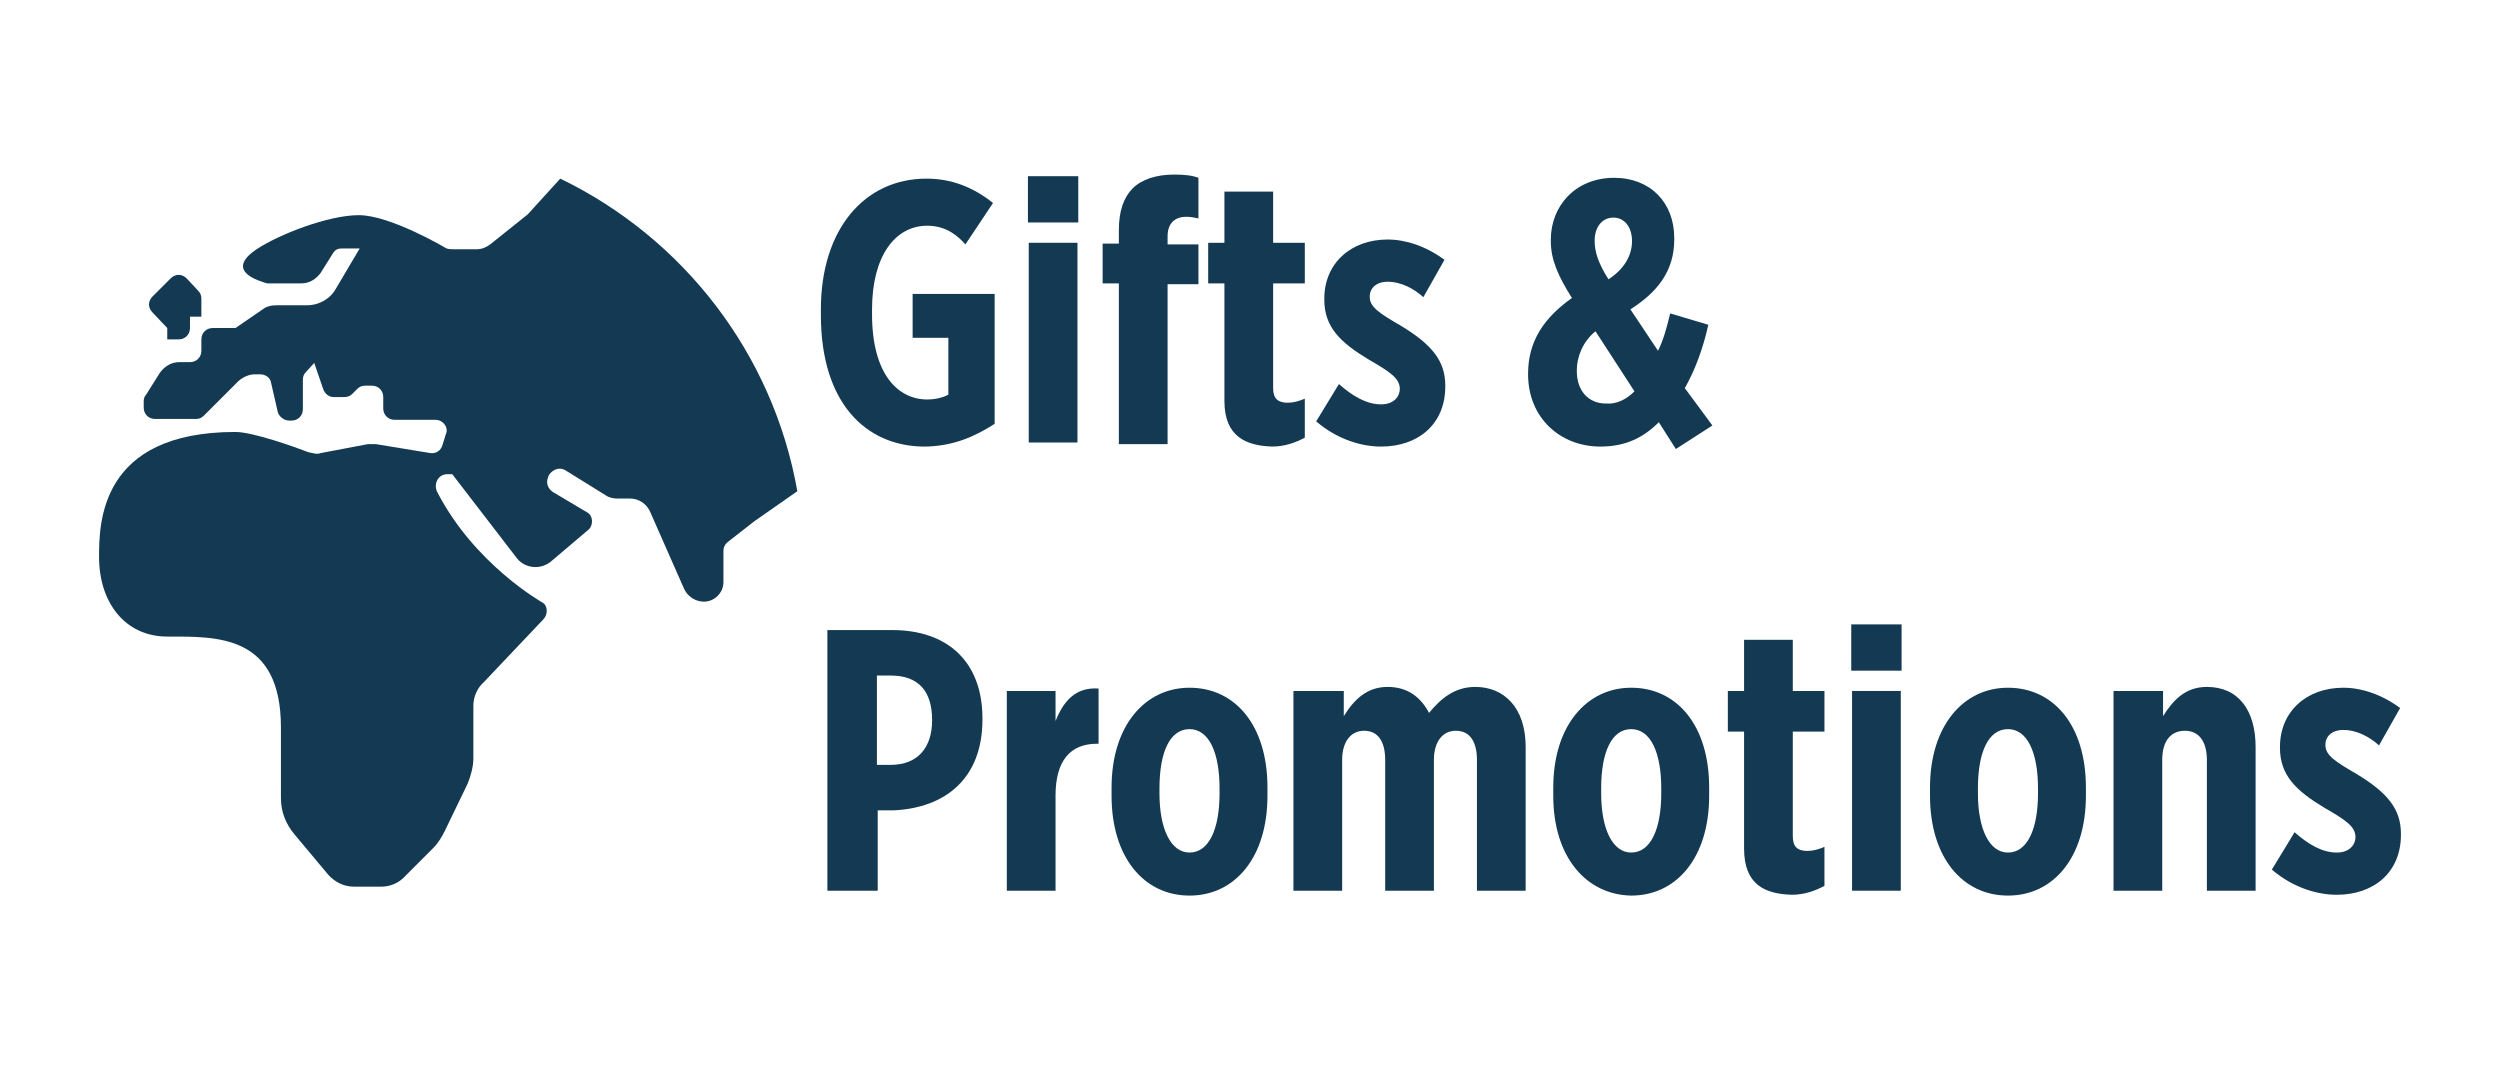
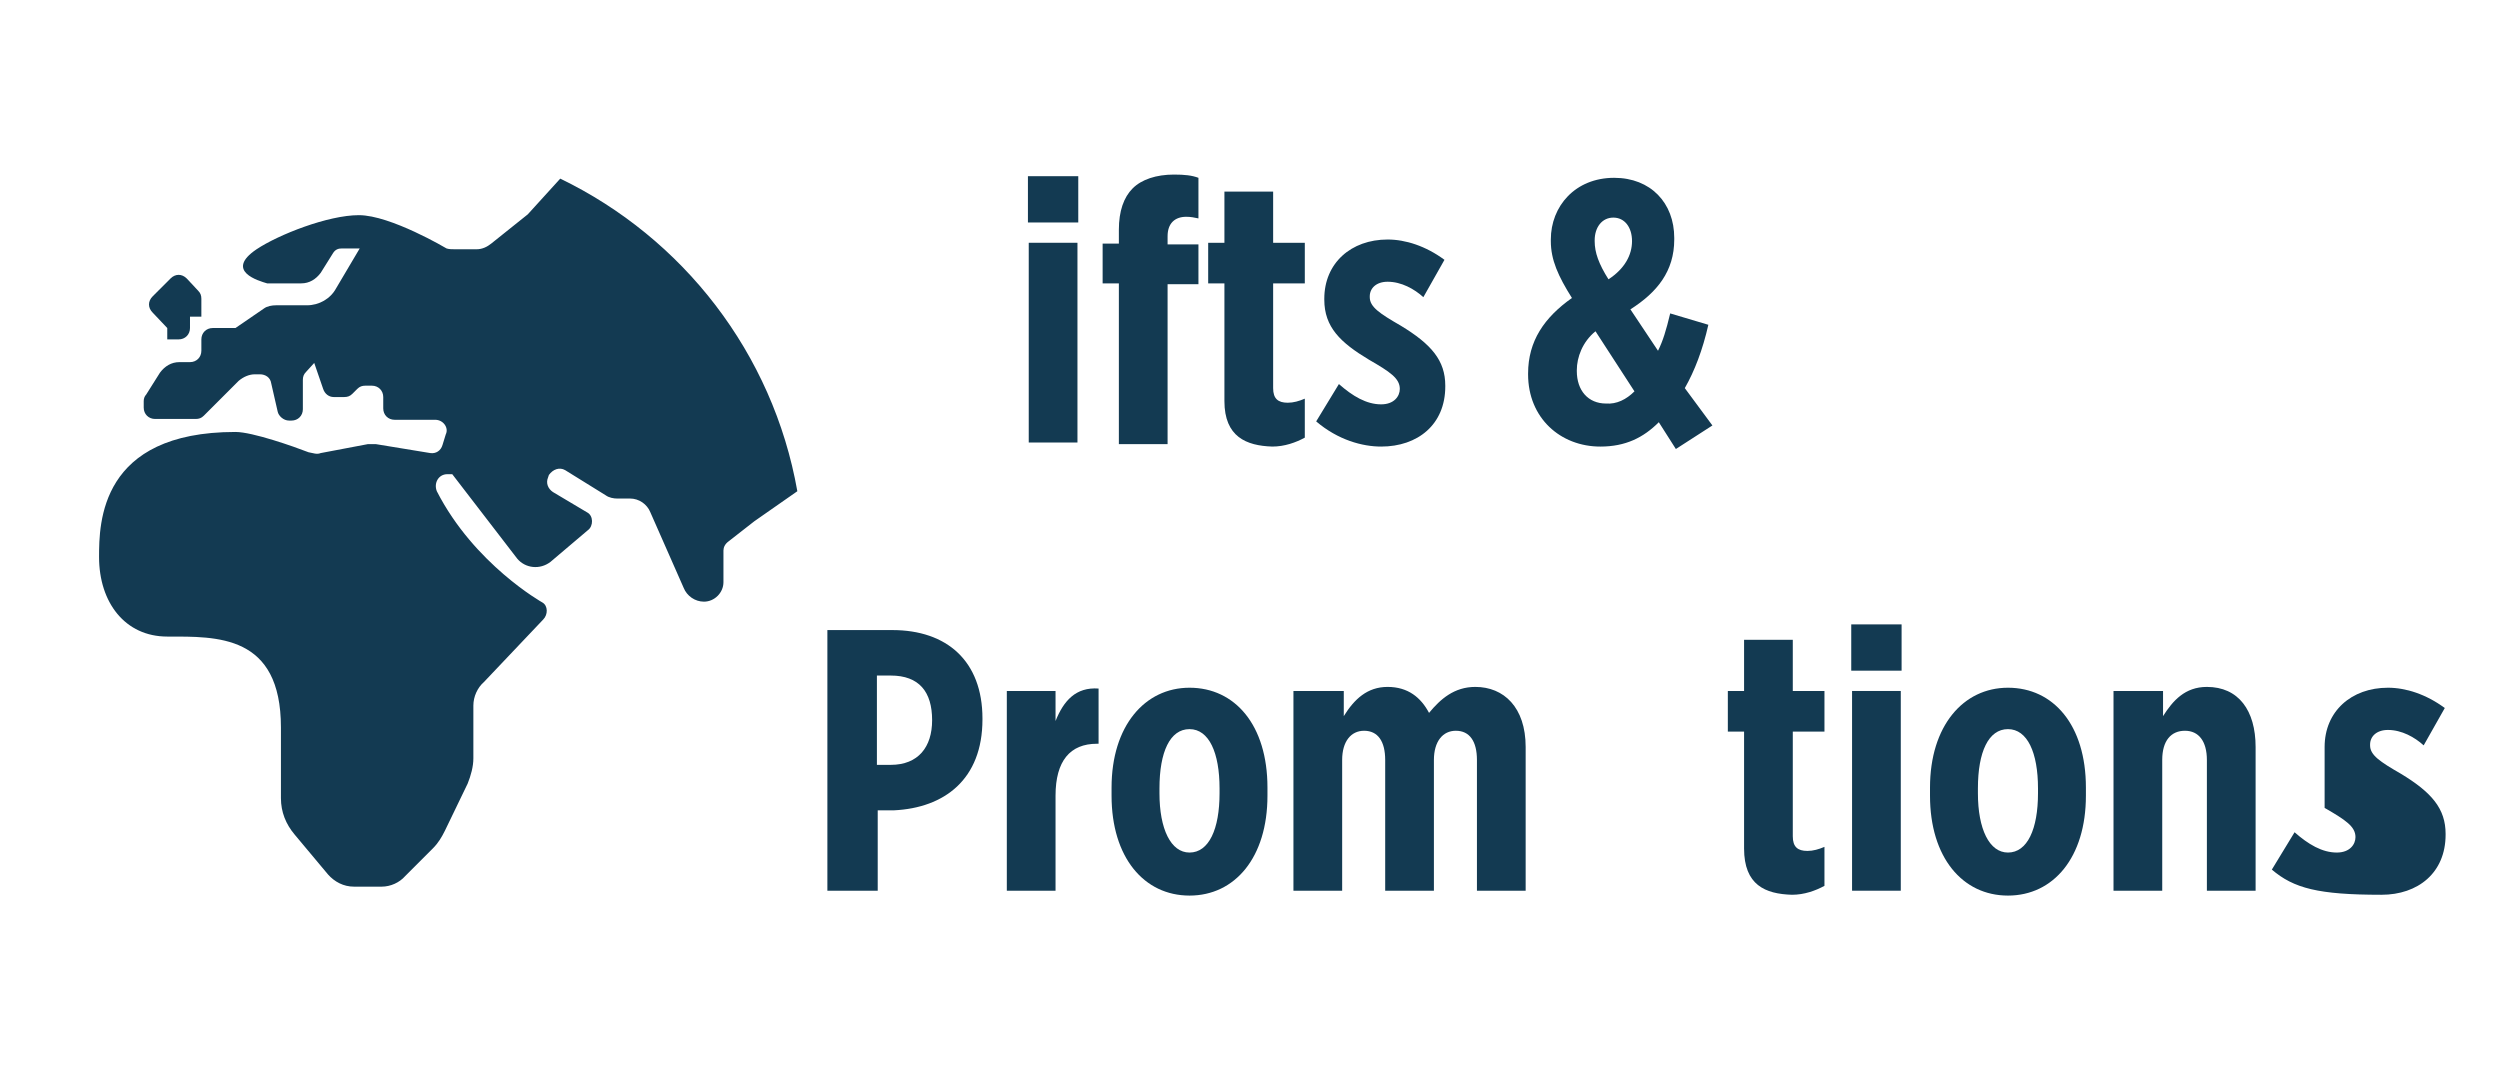
<svg xmlns="http://www.w3.org/2000/svg" version="1.1" id="Layer_1" x="0px" y="0px" viewBox="0 0 307.9 131.8" style="enable-background:new 0 0 307.9 131.8;" xml:space="preserve">
  <style type="text/css">
	.st0{fill:#133A52;}
</style>
  <g>
    <g>
-       <path class="st0" d="M101.1,38.8v-0.7c0-9.9,5.4-16.1,13-16.1c3,0,5.7,1,8.2,3l-3.4,5.1c-0.9-1-2.3-2.3-4.7-2.3    c-4,0-6.8,3.8-6.8,10.3v0.6c0,7.4,3.2,10.5,6.8,10.5c1.1,0,2.1-0.3,2.6-0.6v-7h-4.4v-5.4h10.1v16c-2.5,1.6-5.2,2.8-8.8,2.8    C106.6,54.9,101.1,49.6,101.1,38.8z" />
      <path class="st0" d="M126.6,21.7h6.2v5.7h-6.2V21.7z M126.7,29.9h6v24.6h-6V29.9z" />
      <path class="st0" d="M137.8,34.9h-2V30h2v-1.7c0-2.3,0.6-4,1.7-5.1c1.1-1.1,2.9-1.7,5.1-1.7c1.3,0,2.2,0.1,3,0.4v5    c-0.5-0.1-0.9-0.2-1.5-0.2c-1.4,0-2.3,0.8-2.3,2.4v1h3.8v4.9h-3.8v19.7h-6V34.9z" />
      <path class="st0" d="M150.8,49.4V34.9h-2v-5h2v-6.3h6v6.3h3.9v5h-3.9v12.9c0,1.3,0.6,1.8,1.8,1.8c0.7,0,1.4-0.2,2.1-0.5v4.8    c-1.1,0.6-2.5,1.1-4,1.1C153.5,54.9,150.8,53.8,150.8,49.4z" />
      <path class="st0" d="M162.1,51.9l2.8-4.6c1.7,1.5,3.4,2.5,5.2,2.5c1.6,0,2.3-1,2.3-1.9v0c0-1.3-1.2-2.1-3.8-3.6    c-3.5-2.1-5.5-4-5.5-7.4v-0.1c0-4.4,3.3-7.3,7.8-7.3c2.2,0,4.7,0.8,7,2.5l-2.6,4.6c-1.1-1-2.7-1.9-4.4-1.9c-1.4,0-2.2,0.8-2.2,1.8    v0.1c0,1.2,1.2,2,3.8,3.5c3.8,2.3,5.5,4.3,5.5,7.4v0.1c0,4.7-3.4,7.4-7.9,7.4C167.8,55,164.8,54.2,162.1,51.9z" />
      <path class="st0" d="M204.3,52c-1.9,1.9-4.1,3-7.2,3c-4.9,0-8.9-3.5-8.9-8.9V46c0-4,2-6.9,5.4-9.3c-1.7-2.7-2.6-4.7-2.6-7v-0.2    c0-4.1,3-7.6,7.8-7.6c4.5,0,7.4,3.1,7.4,7.4v0.2c0,3.9-2.1,6.5-5.4,8.6l3.4,5.1c0.6-1.2,1-2.5,1.5-4.6l4.7,1.4    c-0.7,3.1-1.7,5.7-2.9,7.8l3.4,4.6l-4.5,2.9L204.3,52z M201.3,48.2l-4.8-7.4c-1.6,1.3-2.3,3.2-2.3,4.8v0.1c0,2.4,1.4,4,3.6,4    C199.1,49.8,200.3,49.2,201.3,48.2z M201,29.7L201,29.7c0-1.7-0.9-2.9-2.3-2.9c-1.4,0-2.3,1.2-2.3,2.8v0.1c0,1.4,0.5,2.8,1.7,4.7    C200.1,33.1,201,31.4,201,29.7z" />
      <path class="st0" d="M101.9,77.6h8c6.7,0,11.1,3.8,11.1,10.9v0.1c0,7.4-4.7,10.9-10.9,11.2h-2v9.9h-6.2V77.6z M109.7,94.2    c3.4,0,5.1-2.2,5.1-5.5c0-3.5-1.6-5.5-5.1-5.5h-1.7v11H109.7z" />
      <path class="st0" d="M124,85.1h6v3.7c1-2.5,2.5-4.2,5.3-4v6.8h-0.2c-3.3,0-5.1,2.1-5.1,6.4v11.7h-6V85.1z" />
      <path class="st0" d="M136.9,98v-1c0-7.6,4.1-12.3,9.6-12.3c5.6,0,9.6,4.6,9.6,12.3v1c0,7.6-4,12.3-9.6,12.3S136.9,105.6,136.9,98z     M150.2,97.7v-0.6c0-4.4-1.3-7.3-3.7-7.3c-2.4,0-3.7,2.8-3.7,7.3v0.6c0,4.4,1.4,7.3,3.7,7.3C148.9,105,150.2,102.1,150.2,97.7z" />
      <path class="st0" d="M159.5,85.1h6v3.1c1.3-2.1,2.9-3.6,5.4-3.6c2.5,0,4.1,1.3,5.1,3.2c1.4-1.7,3.1-3.2,5.7-3.2    c3.5,0,6.2,2.5,6.2,7.4v17.7h-6V93.6c0-2.3-0.9-3.6-2.6-3.6c-1.6,0-2.7,1.3-2.7,3.6v16.1h-6V93.6c0-2.3-0.9-3.6-2.6-3.6    c-1.6,0-2.7,1.3-2.7,3.6v16.1h-6V85.1z" />
-       <path class="st0" d="M191.3,98v-1c0-7.6,4.1-12.3,9.6-12.3c5.6,0,9.6,4.6,9.6,12.3v1c0,7.6-4,12.3-9.6,12.3    C195.4,110.2,191.3,105.6,191.3,98z M204.6,97.7v-0.6c0-4.4-1.3-7.3-3.7-7.3c-2.4,0-3.7,2.8-3.7,7.3v0.6c0,4.4,1.4,7.3,3.7,7.3    C203.3,105,204.6,102.1,204.6,97.7z" />
      <path class="st0" d="M214.8,104.5V90.1h-2v-5h2v-6.3h6v6.3h3.9v5h-3.9v12.9c0,1.3,0.6,1.8,1.8,1.8c0.7,0,1.4-0.2,2.1-0.5v4.8    c-1.1,0.6-2.5,1.1-4,1.1C217.4,110.1,214.8,109,214.8,104.5z" />
      <path class="st0" d="M228,76.9h6.2v5.7H228V76.9z M228.1,85.1h6v24.6h-6V85.1z" />
      <path class="st0" d="M237.7,98v-1c0-7.6,4.1-12.3,9.6-12.3c5.6,0,9.6,4.6,9.6,12.3v1c0,7.6-4,12.3-9.6,12.3S237.7,105.6,237.7,98z     M251,97.7v-0.6c0-4.4-1.3-7.3-3.7-7.3c-2.4,0-3.7,2.8-3.7,7.3v0.6c0,4.4,1.4,7.3,3.7,7.3C249.7,105,251,102.1,251,97.7z" />
      <path class="st0" d="M260.4,85.1h6v3.1c1.2-1.9,2.7-3.6,5.4-3.6c3.9,0,6,2.9,6,7.4v17.7h-6V93.6c0-2.3-1-3.6-2.7-3.6    c-1.7,0-2.8,1.2-2.8,3.6v16.1h-6V85.1z" />
-       <path class="st0" d="M279.8,107.1l2.8-4.6c1.7,1.5,3.4,2.5,5.2,2.5c1.6,0,2.3-1,2.3-1.9v0c0-1.3-1.2-2.1-3.8-3.6    c-3.5-2.1-5.5-4-5.5-7.4V92c0-4.4,3.3-7.3,7.8-7.3c2.2,0,4.7,0.8,7,2.5l-2.6,4.6c-1.1-1-2.7-1.9-4.4-1.9c-1.4,0-2.2,0.8-2.2,1.8    v0.1c0,1.2,1.2,2,3.8,3.5c3.8,2.3,5.5,4.3,5.5,7.4v0.1c0,4.7-3.4,7.4-7.9,7.4C285.5,110.2,282.5,109.4,279.8,107.1z" />
+       <path class="st0" d="M279.8,107.1l2.8-4.6c1.7,1.5,3.4,2.5,5.2,2.5c1.6,0,2.3-1,2.3-1.9v0c0-1.3-1.2-2.1-3.8-3.6    V92c0-4.4,3.3-7.3,7.8-7.3c2.2,0,4.7,0.8,7,2.5l-2.6,4.6c-1.1-1-2.7-1.9-4.4-1.9c-1.4,0-2.2,0.8-2.2,1.8    v0.1c0,1.2,1.2,2,3.8,3.5c3.8,2.3,5.5,4.3,5.5,7.4v0.1c0,4.7-3.4,7.4-7.9,7.4C285.5,110.2,282.5,109.4,279.8,107.1z" />
    </g>
    <g>
      <g>
        <path class="st0" d="M92.9,64.2l-3.2,2.5c-0.4,0.3-0.6,0.7-0.6,1.1v3.9c0,1.3-1.1,2.4-2.4,2.4l0,0c-1.1,0-2.1-0.7-2.5-1.7     l-4.1-9.3c-0.4-1-1.4-1.7-2.5-1.7H76c-0.4,0-1-0.1-1.4-0.4l-5-3.1c-0.7-0.4-1.5-0.1-2,0.6l-0.1,0.3c-0.3,0.7,0,1.4,0.6,1.8     l4.2,2.5c0.8,0.4,0.8,1.7,0.1,2.2l-4.6,3.9c-1.3,1-3.1,0.8-4.1-0.4l-8-10.4h-0.6c-1.1,0-1.7,1.1-1.3,2.1c4.6,9,13,13.7,13,13.7     c0.7,0.4,0.7,1.5,0.1,2.1L59.6,84c-0.8,0.7-1.3,1.8-1.3,2.9v6.5c0,1-0.3,2.1-0.7,3.1l-2.8,5.8c-0.4,0.8-0.8,1.5-1.5,2.2l-3.4,3.4     c-0.7,0.8-1.8,1.3-2.9,1.3h-3.4c-1.3,0-2.4-0.6-3.2-1.5l-4.1-4.9c-1.1-1.3-1.7-2.8-1.7-4.5v-8.7c0-11.5-7.9-11.2-14-11.2     c-5.2,0-8.4-4.2-8.4-9.8c0-4.2,0.1-15.4,16.8-15.4c2.1,0,7.2,1.8,9,2.5c0.6,0.1,1,0.3,1.5,0.1l5.8-1.1c0.3,0,0.7,0,1,0l6.7,1.1     c0.7,0.1,1.3-0.3,1.5-1l0.4-1.3c0.4-0.8-0.3-1.8-1.3-1.8h-5c-0.8,0-1.4-0.6-1.4-1.4v-1.4c0-0.8-0.6-1.4-1.4-1.4H45     c-0.4,0-0.7,0.1-1,0.4l-0.6,0.6c-0.3,0.3-0.6,0.4-1,0.4h-1.3c-0.6,0-1.1-0.4-1.3-1l-1.1-3.2l-1,1.1c-0.3,0.3-0.4,0.6-0.4,1v3.6     c0,0.8-0.6,1.4-1.4,1.4h-0.3c-0.7,0-1.3-0.6-1.4-1.1l-0.8-3.5c-0.1-0.7-0.7-1.1-1.4-1.1h-0.6c-0.7,0-1.4,0.3-2,0.8l-4.3,4.3     c-0.3,0.3-0.6,0.4-1,0.4h-5c-0.8,0-1.4-0.6-1.4-1.4v-0.8c0-0.3,0.1-0.6,0.3-0.8l1.7-2.7c0.6-0.8,1.4-1.3,2.4-1.3h1.3     c0.8,0,1.4-0.6,1.4-1.4v-1.4c0-0.8,0.6-1.4,1.4-1.4h2.8l3.5-2.4c0.4-0.3,1-0.4,1.5-0.4h3.8c1.5,0,2.9-0.8,3.6-2.1l2.9-4.9h-2.2     c-0.4,0-0.8,0.1-1.1,0.6l-1.5,2.4c-0.6,0.8-1.4,1.3-2.4,1.3h-3.9c0,0-0.1,0-0.3,0c-1-0.3-5.3-1.5-1.3-4.2     c2.7-1.8,8.8-4.2,12.6-4.2c3.9,0,10.8,4.1,10.8,4.1c0.3,0.1,0.7,0.1,1,0.1h2.7c0.7,0,1.3-0.3,1.8-0.7l4.5-3.6l4-4.4     c15.1,7.3,26.2,21.5,29.2,38.5L92.9,64.2z" />
        <path class="st0" d="M20.6,40.4v1.4H22c0.8,0,1.4-0.6,1.4-1.4V39h1.4v-2.2c0-0.4-0.1-0.7-0.4-1L23,34.3c-0.6-0.6-1.4-0.6-2,0     l-2.2,2.2c-0.6,0.6-0.6,1.4,0,2L20.6,40.4z" />
      </g>
    </g>
  </g>
</svg>